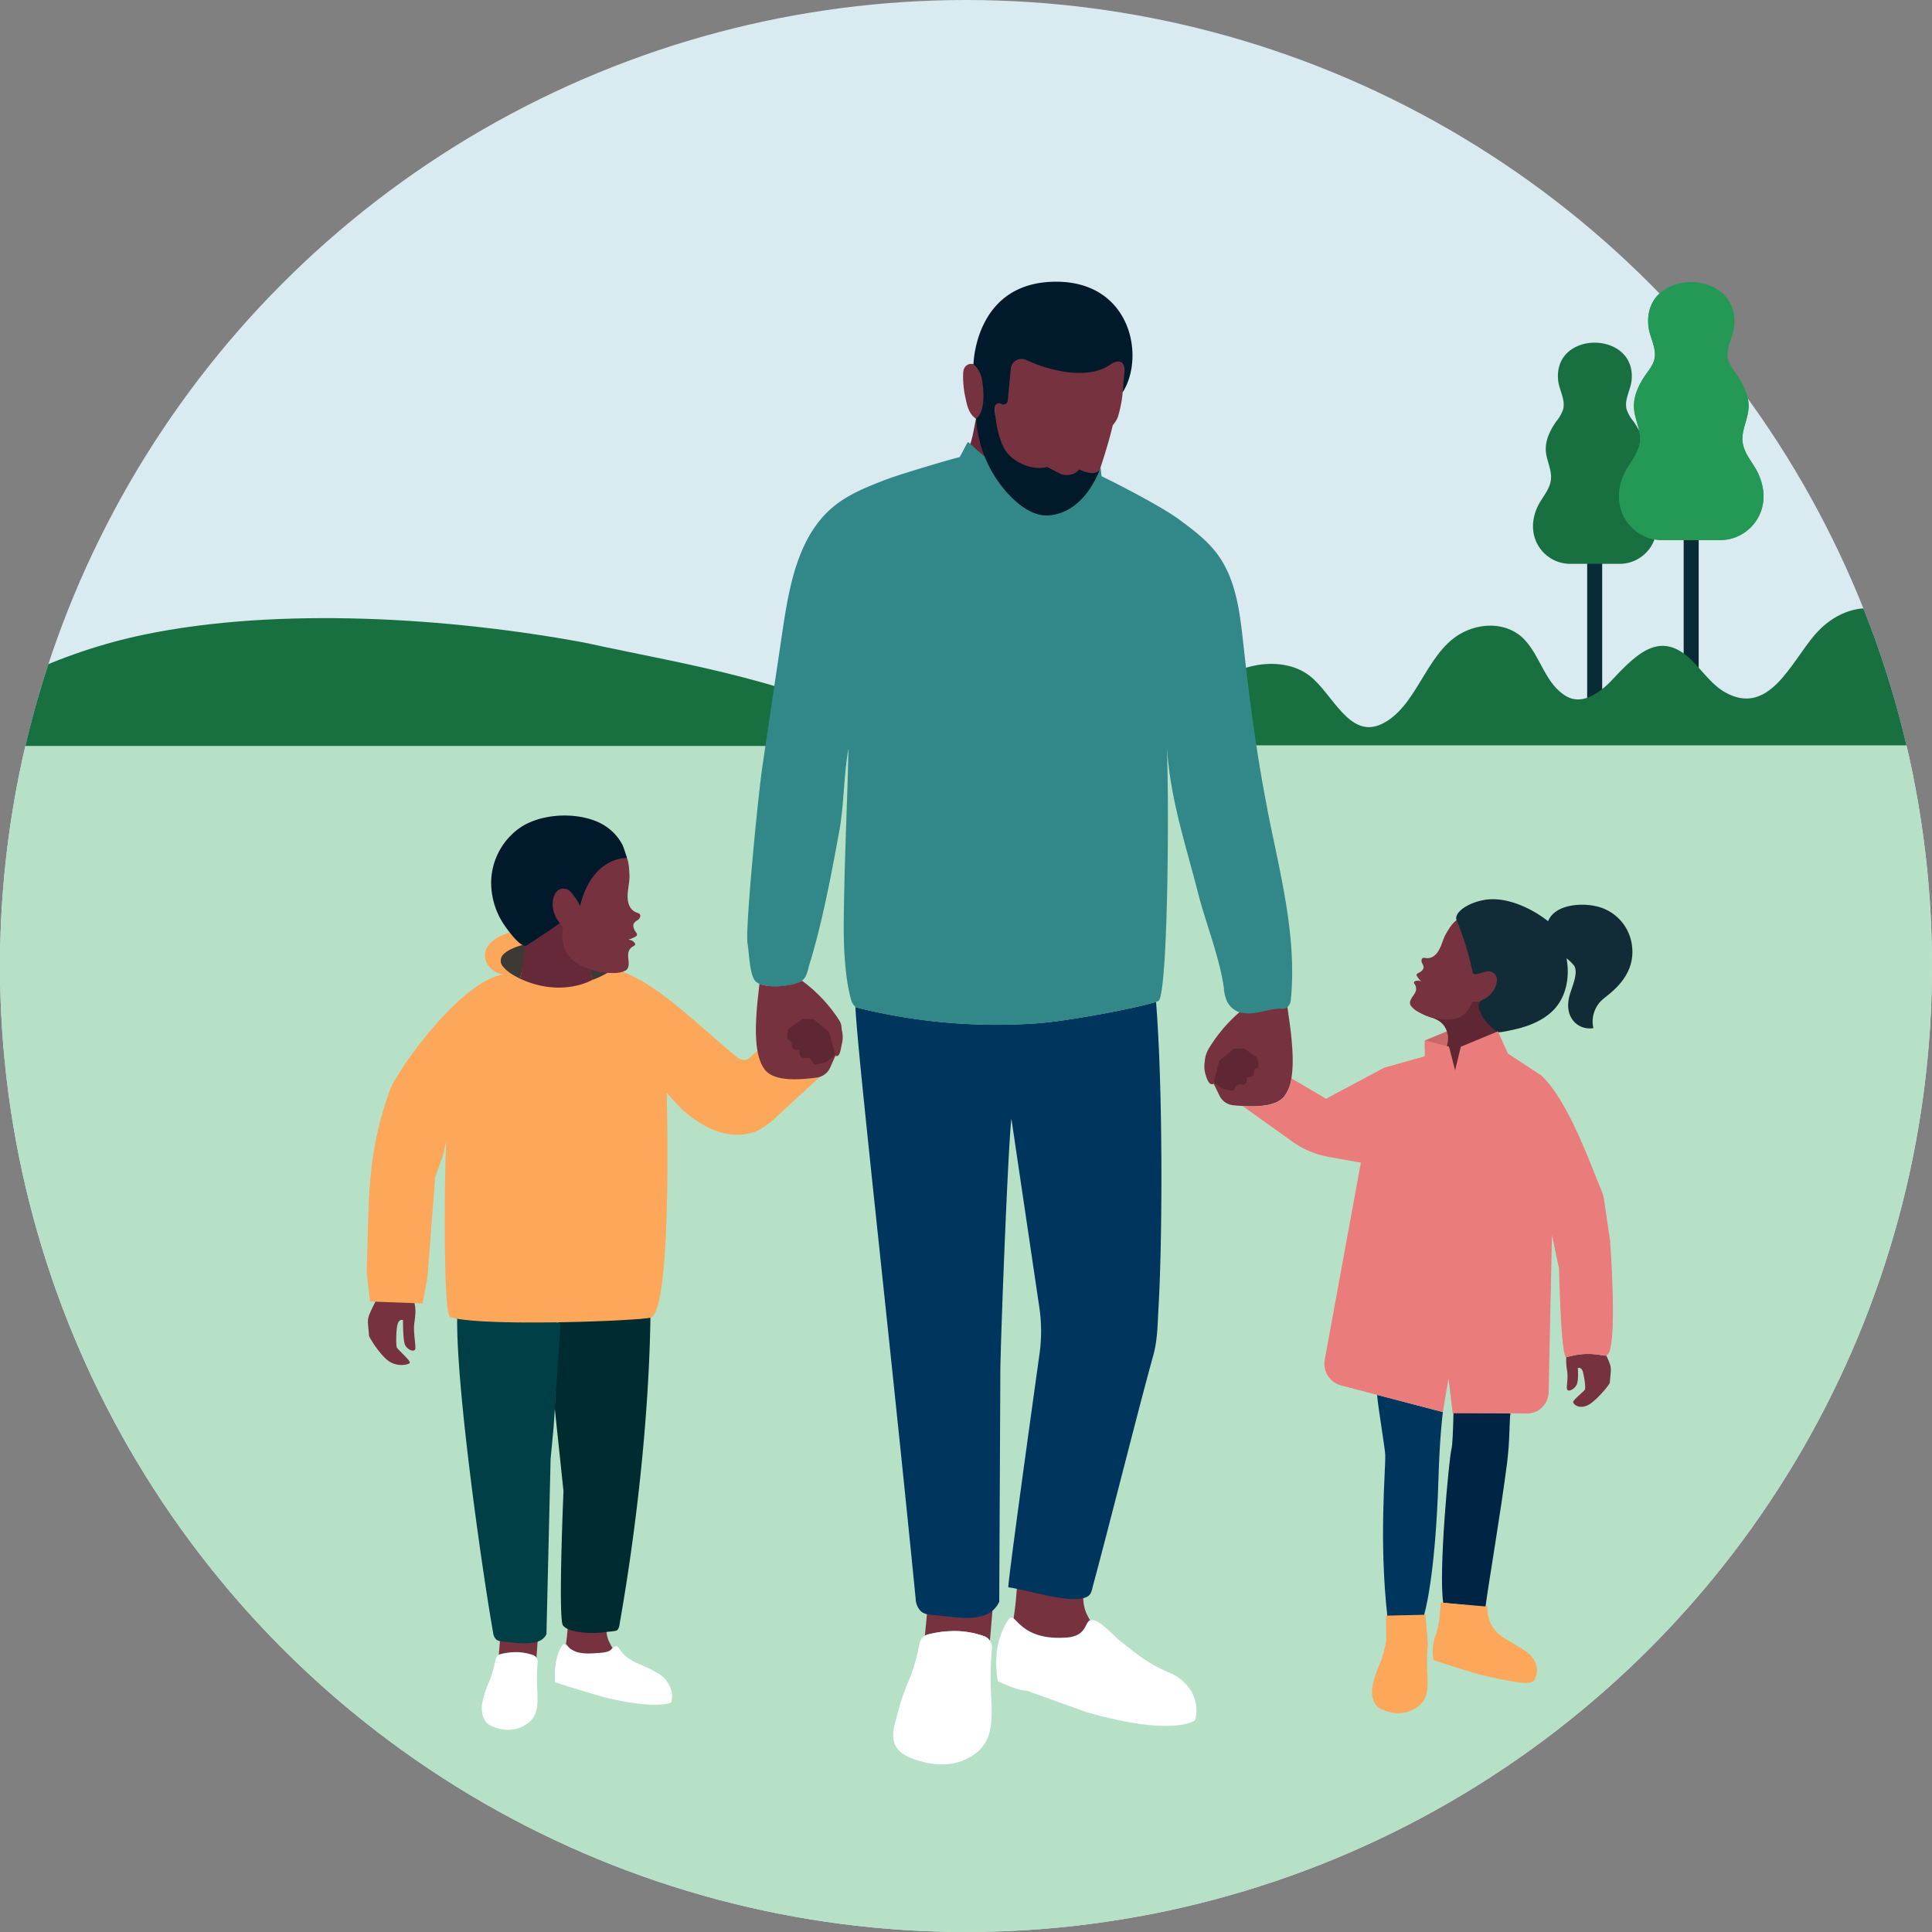
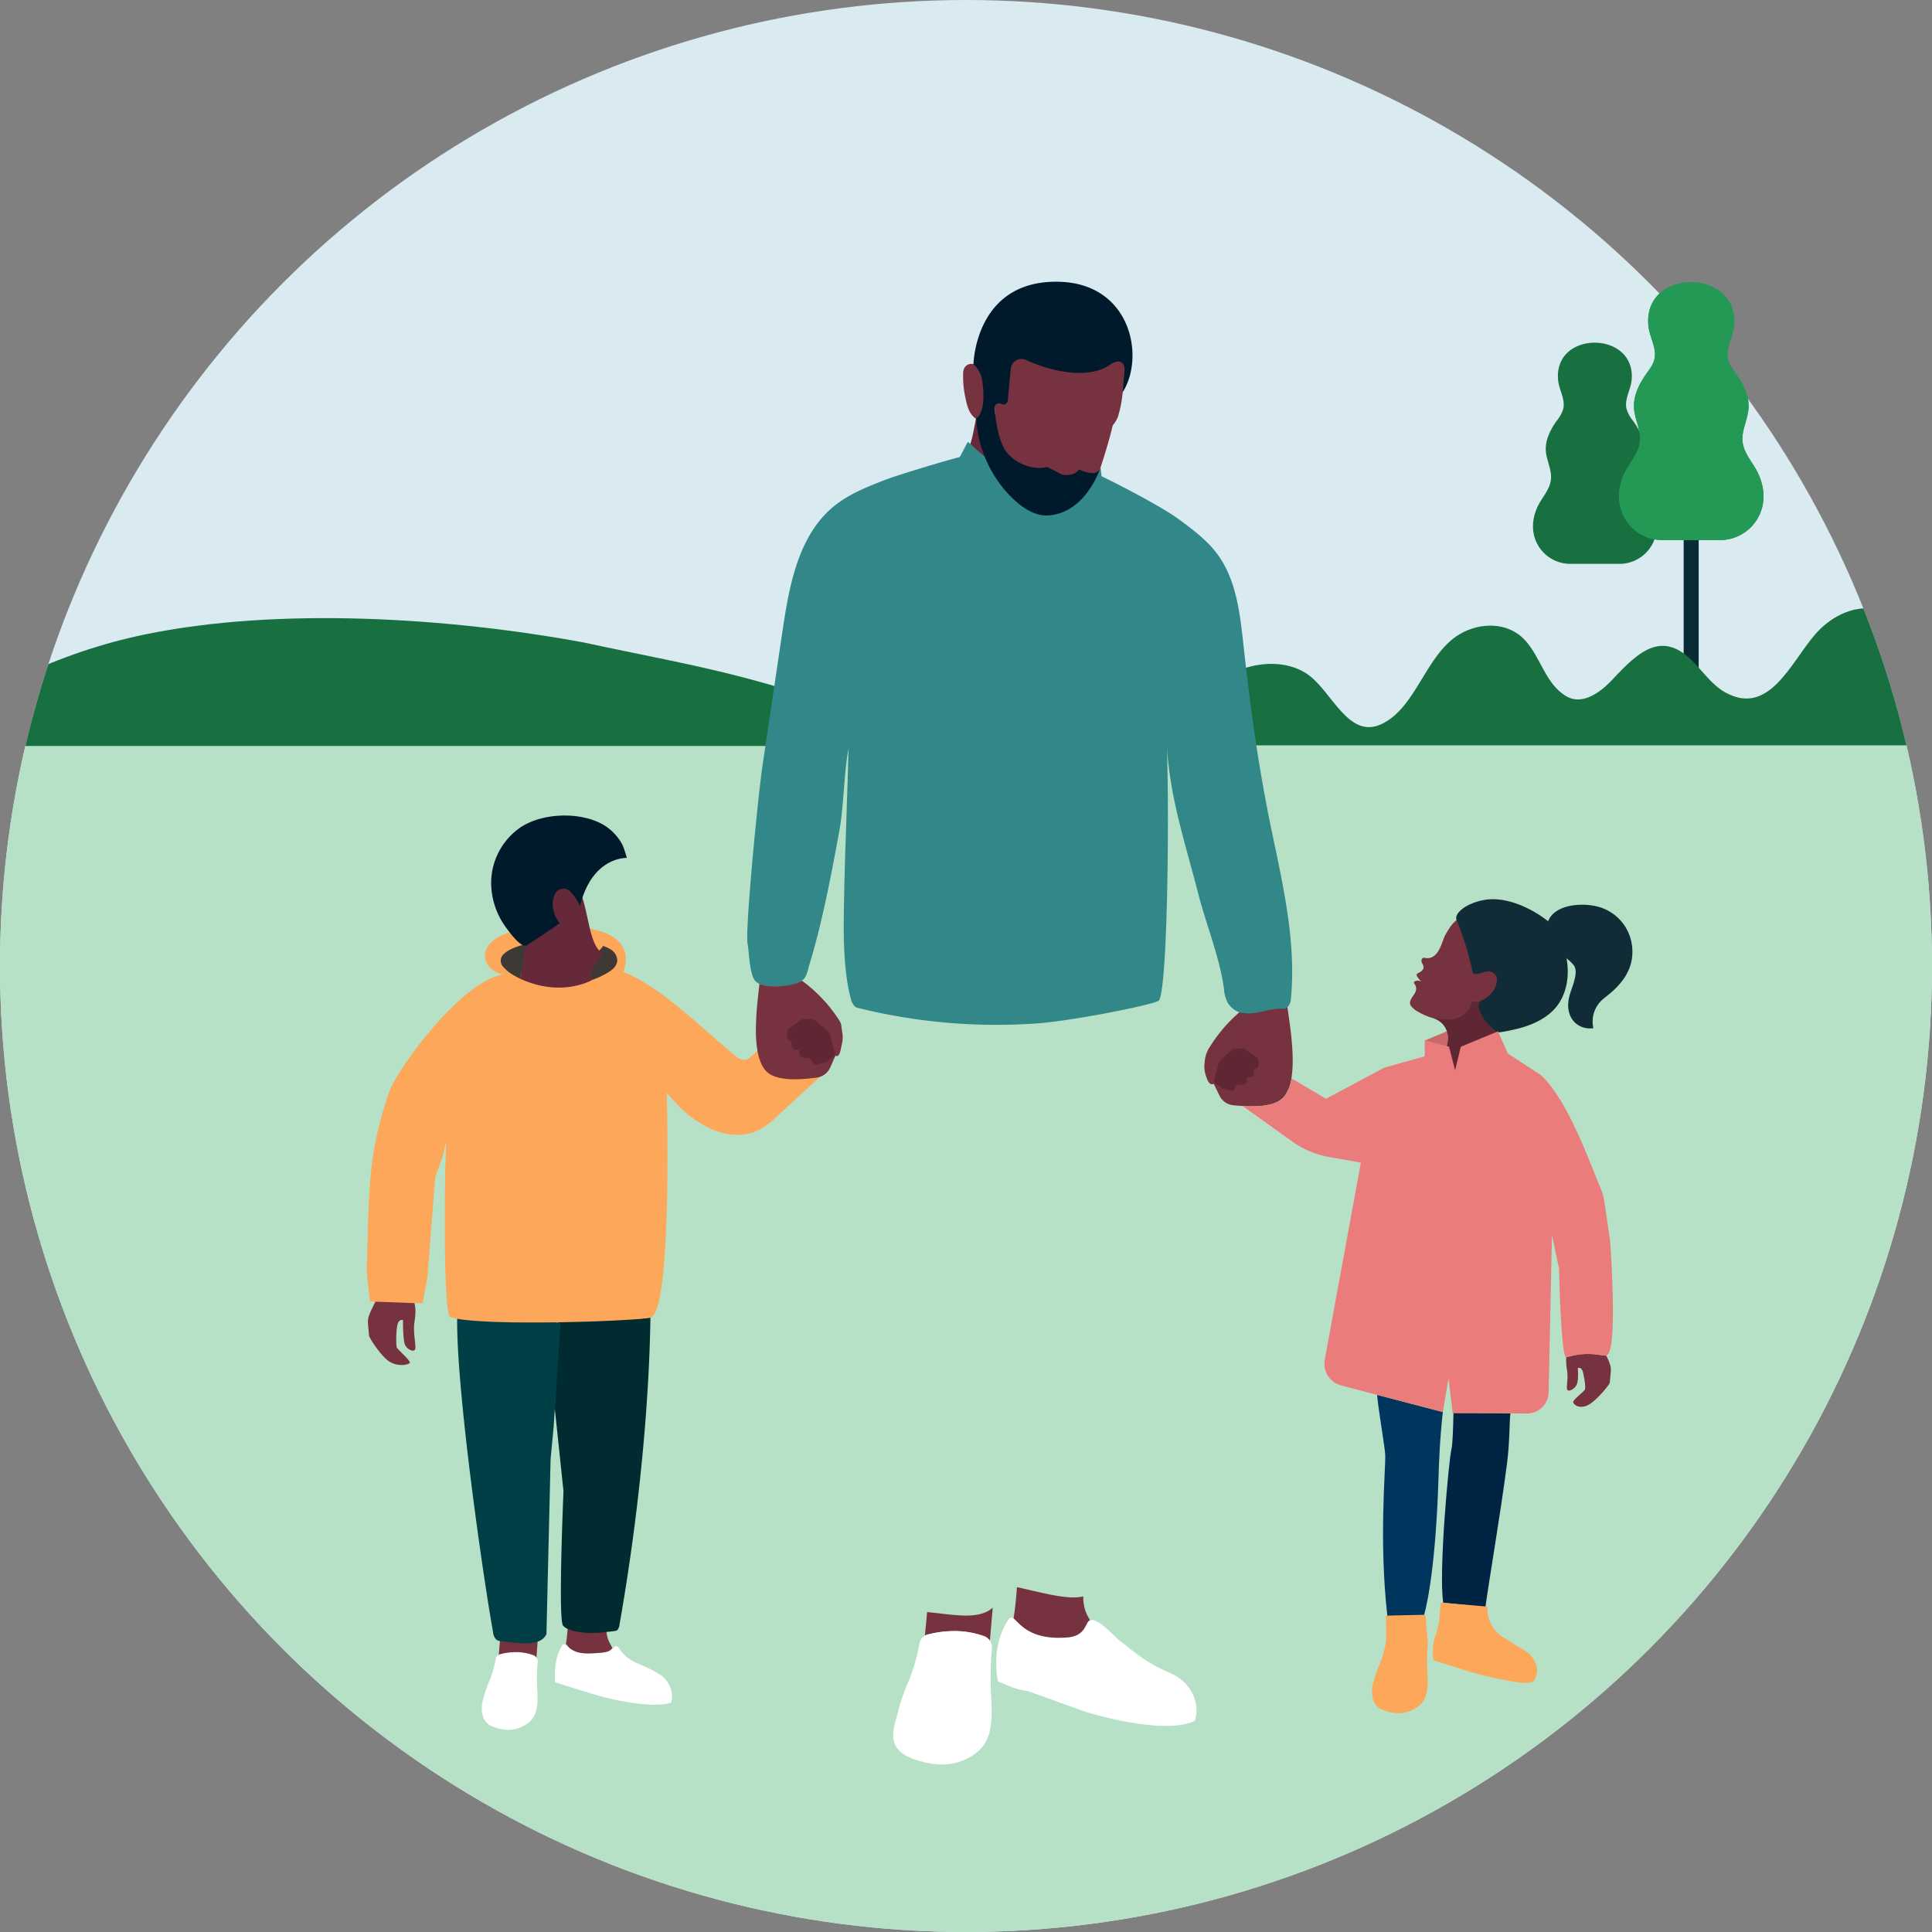
<svg xmlns="http://www.w3.org/2000/svg" id="Layer_1" data-name="Layer 1" width="680" height="680" viewBox="0 0 680 680">
  <rect x="0" y="0" width="680" height="680" fill="#808080" stroke="none" />
  <defs>
    <style>.cls-1{fill:none;}.cls-2{clip-path:url(#clip-path);}.cls-3{clip-path:url(#clip-path-2);}.cls-4{fill:#daeaf1;}.cls-5{fill:#b7e1c7;}.cls-6{fill:#082b36;}.cls-7{fill:#187041;}.cls-8{fill:#249855;}.cls-9{fill:#773240;}.cls-10{fill:#fff;}.cls-11{fill:#662939;}.cls-12{fill:#00365d;}.cls-13{fill:#328889;}.cls-14{fill:#002b30;}.cls-15{fill:#003f46;}.cls-16{fill:#fca759;}.cls-17{fill:#3e3935;}.cls-18{fill:#001a2c;}.cls-19{fill:#002444;}.cls-20{fill:#5f2634;}.cls-21{fill:#c96969;}.cls-22{fill:#112c37;}.cls-23{fill:#eb7c7c;}</style>
    <clipPath id="clip-path">
      <circle class="cls-1" cx="340" cy="340" r="340" />
    </clipPath>
    <clipPath id="clip-path-2">
      <rect class="cls-1" x="-0.63" width="681.26" height="680" transform="translate(680 680) rotate(180)" />
    </clipPath>
  </defs>
  <g class="cls-2">
    <g class="cls-3">
      <rect class="cls-4" x="-0.63" width="695.27" height="691.72" transform="translate(694.01 691.72) rotate(180)" />
      <rect class="cls-5" x="-8.89" y="261.84" width="694.2" height="461.81" />
-       <path class="cls-6" d="M558.67,183.64H564a0,0,0,0,1,0,0v75.68a1.79,1.79,0,0,1-1.79,1.79h-1.71a1.79,1.79,0,0,1-1.79-1.79V183.64a0,0,0,0,1,0,0Z" transform="translate(1122.63 444.74) rotate(180)" />
      <path class="cls-6" d="M592.59,172.84h5.28a0,0,0,0,1,0,0v86.48a1.79,1.79,0,0,1-1.79,1.79h-1.71a1.79,1.79,0,0,1-1.79-1.79V172.84A0,0,0,0,1,592.59,172.84Z" transform="translate(1190.46 433.95) rotate(180)" />
      <path class="cls-7" d="M413,262.33H684c0-3.9-1-13.62-1.09-14.77-.68-6.9-2.1-13.78-5.15-19.55-4.23-8-11.37-13.16-18.76-13.85s-14.87,2.92-20.4,9.44c-8.4,9.87-16.09,28.55-31.29,20.14-4.39-2.42-7.56-6.84-11.13-10.59-11.11-11.65-19.43-3.83-28.52,5.89-4.63,5-10.87,9.2-16.32,6.05-7.42-4.3-9-13.77-14.66-19.84-6.07-6.5-15.9-6.23-23-2-12.06,7.25-15.08,25.85-27.52,31.64-11.27,5.24-17.16-10.79-25.17-17-10.28-8-29.28-4.22-37.1,7.73C417.29,255.83,414.33,260.34,413,262.33Z" />
      <path class="cls-7" d="M552.7,198.46h17.22a13.11,13.11,0,0,0,13.2-13.41l0-.62a17.43,17.43,0,0,0-2.65-8c-1.47-2.42-3.36-4.77-3.66-7.69-.35-3.38,1.55-6.59,1.79-10,.27-3.79-1.55-7.43-3.75-10.53a12.43,12.43,0,0,1-2.39-4.36c-.73-3.34,1.46-6.64,1.8-9.92,1.84-17.65-27.7-17.87-25.84,0,.34,3.28,2.54,6.58,1.81,9.92a12.3,12.3,0,0,1-2.4,4.36c-2.2,3.1-4,6.74-3.75,10.53.25,3.39,2.15,6.6,1.8,10-.3,2.92-2.19,5.27-3.66,7.69a17.31,17.31,0,0,0-2.65,8c0,.21,0,.41,0,.61A13.12,13.12,0,0,0,552.7,198.46Z" />
      <path class="cls-8" d="M585.18,190.1h20.1a15.32,15.32,0,0,0,15.41-15.66c0-.24,0-.47,0-.71a20.38,20.38,0,0,0-3.09-9.3c-1.72-2.83-3.93-5.58-4.28-9-.41-3.94,1.81-7.69,2.1-11.65.32-4.42-1.81-8.66-4.38-12.28-1.12-1.59-2.39-3.19-2.8-5.09-.85-3.9,1.72-7.76,2.11-11.58,2.14-20.6-32.33-20.86-30.16,0,.4,3.82,3,7.68,2.11,11.58-.41,1.9-1.67,3.5-2.8,5.09-2.57,3.62-4.7,7.86-4.38,12.28.29,4,2.51,7.71,2.1,11.65-.35,3.41-2.56,6.16-4.27,9a20.28,20.28,0,0,0-3.1,9.3c0,.24,0,.47,0,.71A15.31,15.31,0,0,0,585.18,190.1Z" />
      <path class="cls-7" d="M205.66,226.17c-47.48-8.8-107.62-12.65-154.95-2.8C21.15,229.52-7.23,243-31.94,262.56H325.52c-.77-.41-1.57-.83-2.43-1.25C278,238.93,244,234.52,205.66,226.17" />
    </g>
    <path class="cls-9" d="M565.3,477.12a2.52,2.52,0,0,1-.48,0l-2.41-.34a24.29,24.29,0,0,0-9,.39l-2.15.5h0a22.17,22.17,0,0,0,.32,4.84c.43,3.1-.36,5.48,0,6.51s2.55,0,3.34-1.63.42-5.87.42-5.87,1.31-.57,1.82,1.49,1,5.35.66,6.08-4.4,3.74-4.11,4.51c.48,1.3,3,2.41,5.83.6s7-6.91,7.06-7.53c.27-3.58.56-4.54.2-6a20,20,0,0,0-1.48-3.59" />
    <path class="cls-9" d="M451.81,386.15a13.23,13.23,0,0,0,2.72-6.64c.83-4.88.34-10.67,0-14.3s-.94-7.32-1.43-11a2.62,2.62,0,0,1-1.36.3c-2.94-.17-6,.79-9,1.34a15,15,0,0,1-6,0,53.13,53.13,0,0,0-10.94,12.65,10.57,10.57,0,0,0-1.79,5.32,9.75,9.75,0,0,0,.23,4.13c.5,1.76,1.33,4.34,2.95,3.51l2,4.11A6,6,0,0,0,434,389c1,.11,2.14.2,3.27.27,5.48.35,11.71,0,14.5-3.09" />
    <path class="cls-9" d="M327.68,567.54c-.46,0-.92-.1-1.37-.19-.23,2.76-.58,6.27-.79,8.36a4,4,0,0,1,1.07-.43,37.31,37.31,0,0,1,10.1-1.2,31.15,31.15,0,0,1,9.82,1.85,4.23,4.23,0,0,1,1.9,1.56l1-11.67c-4.73,4.36-13.38,2.55-21.71,1.72" />
    <path class="cls-9" d="M357.93,558.61c-.27,3.95-.68,8.07-1.29,11.58a1.15,1.15,0,0,1,.27.14c2.27,1.73,4.8,8.83,18.09,7.77,6.72-.53,8.51-4.58,10-5.6a40,40,0,0,1-2.57-4.53,14.13,14.13,0,0,1-1.14-6.11,8.79,8.79,0,0,1-.89.19c-5.31,1-15.73-2-22.51-3.44" />
    <path class="cls-10" d="M375.66,576.33c-13.29,1.06-16.73-5-19-6.77a.87.87,0,0,0-.27-.14,1.14,1.14,0,0,0-1.31.42c-6.06,8.84-4.22,19.21-4,21.3a1.09,1.09,0,0,0,.71.9c.58.22,2,.81,3.32,1.38a24.36,24.36,0,0,0,6.61,1.75s20.14,7.28,21,7.53c30.17,8.62,37.85,2.91,37.87,2.82,1.88-6-1.22-13.45-8.84-16.71-9.11-3.89-13.14-8-17.6-11.29-1.7-1.25-7.77-8.41-10.6-7.18-1.68.73-1.19,5.45-7.92,6" />
    <path class="cls-10" d="M346.51,575.93a31.15,31.15,0,0,0-9.82-1.85,37.31,37.31,0,0,0-10.1,1.2,4,4,0,0,0-1.07.43,3.92,3.92,0,0,0-1.88,2.68,64.79,64.79,0,0,1-3.57,12.67,77.73,77.73,0,0,0-4.29,12.51c-1.07,4.58-4.34,11.8,5.31,15.37s16.76,2.26,22.12-1.68,6.25-9.72,5.68-19.72a112.24,112.24,0,0,1,.23-17.27,4.28,4.28,0,0,0-2.61-4.34" />
    <path class="cls-11" d="M343.86,145.64l-1.36,6.88a35,35,0,0,1-1.4,5l-4.67,7.64,3.25,12.87,24.09,24.6,21.56-14.83,2.73-39.51Z" />
-     <path class="cls-12" d="M301.64,354.64a1.52,1.52,0,0,1-.57-.28c.76,16.94,12,115.24,21.22,208.43a6.39,6.39,0,0,0,2,4.47,5,5,0,0,0,2.24.92c.46.08.92.14,1.37.18,8.34.83,17,2.65,21.71-1.71a9.43,9.43,0,0,0,2.09-2.88l.39-81c0-9,2.72-80,3.89-88.94l0-.07,9.84,66.46a57.22,57.22,0,0,1,.06,16.27c-3.15,22.58-11.72,84.25-10.93,82.2.87.12,1.87.31,3,.53,6.78,1.41,17.2,4.4,22.51,3.44a8.79,8.79,0,0,0,.89-.19,4.13,4.13,0,0,0,1.94-.93c.91-.84,1.07-2.17,1.39-3.37,5.84-21.6,16.49-64.15,21.22-81.06,1.56-5.57,1.53-11.35,1.87-17.12,1.35-23.12,1.61-76.15-.88-107.4-5.51,1.9-30.09,6.7-41.69,7.55a202.24,202.24,0,0,1-63.54-5.52" />
    <path class="cls-13" d="M446.15,285.15c-3.82-19.3-6.37-38.83-8.52-58.38-1.22-11.12-2.54-22.86-9.22-31.82-3.6-4.83-8.52-8.49-13.36-12.08-7.28-5.4-26.93-15.11-27.22-15.2s-.3-3.49-.64-3.19c-5.9,5.21-8.92,5.91-17.31,6.16-9.81.3-13.63-1.72-26-12.24-.38-.32-2.45-2.32-3.12-2.79-.32-.23-2.79,5.48-3.19,5.36s-20.78,5.91-25.82,7.85c-6.36,2.46-12.83,5-18.12,9.26-12.58,10.19-15.8,27.75-18.18,43.76q-3.53,23.78-7.06,47.55c-1.67,11.25-6.17,58.06-5.28,62.72.58,3,.64,11.4,3,13.45a6.18,6.18,0,0,0,1.14.71c3.38,1.5,11.22,1.15,14.79-.93a5,5,0,0,0,1.46-1.56,14.21,14.21,0,0,0,1.17-3.62c4.45-14.17,7.76-31.33,10.74-47.7,1.67-9.21,1.55-19.83,3.23-29-.49,21.49-1.45,39.44-1.67,60.93-.08,8.8.38,20.12,2.76,28.1a6.19,6.19,0,0,0,1,1.57,1.44,1.44,0,0,0,.32.33,1.52,1.52,0,0,0,.57.28,202.24,202.24,0,0,0,63.54,5.52c11.6-.85,36.18-5.65,41.69-7.55a2.68,2.68,0,0,0,1.1-.53c3-5.05,3.61-63.63,2.77-89.26,1.1,18.26,6.54,34.18,11,51.64,2.75,10.69,7.53,22.4,9.05,33.34a12.93,12.93,0,0,0,1.24,4.9,7.66,7.66,0,0,0,4.51,3.65,15.24,15.24,0,0,0,6,0c3-.55,6-1.51,8.95-1.34a2.52,2.52,0,0,0,1.36-.3,3.94,3.94,0,0,0,1.49-2.82c2.23-22.31-3.83-44.66-8.2-66.73" />
    <path class="cls-9" d="M145.55,457.26a53.08,53.08,0,0,0-2.62-6.76s1.52-10.11,3.09-19.61l-11.33,0c-.26,6.65-.13,16.33-.29,17.08s0,4.1-.82,6.77-3.32,6.61-3.91,9c-.37,1.55-.07,2.57.21,6.37.05.66,4.13,7.18,7.15,9.1s6.56,1.17,7.17.53-4.19-4.69-4.52-5.46-.32-5.86.23-8.05,1.94-1.59,1.94-1.59-.09,7.1.75,8.79,3.16,2.54,3.53,1.44-.76-5.89-.3-9.17.67-5.16-.28-8.4" />
    <path class="cls-9" d="M175.52,582.8a2.05,2.05,0,0,1,.63-.31,18.78,18.78,0,0,1,5.85-.82,15.64,15.64,0,0,1,5.68,1.27,2.51,2.51,0,0,1,1.1,1l.48-6.67c-3.37,1.4-8.44.39-12.48-.08a7.22,7.22,0,0,1-.79-.13c-.13,1.88-.34,4.28-.47,5.7" />
    <path class="cls-9" d="M199.18,578.68a.51.51,0,0,1,.16.09c1.31,1.09,2.77,5.57,10.47,4.91,3.15-.27,4.68-2.35,5.74-3.66a28.77,28.77,0,0,1-1.41-2.74,9.48,9.48,0,0,1-.66-3.81l-.52.07c-3,.59-9.63.58-13.1-1.21-.15,2.19-.37,4.42-.68,6.35" />
    <path class="cls-14" d="M210.93,463.6c5.14-.3,12.7,1.36,18,0-.39,28.48-3.67,67.25-10.88,108.17a3.33,3.33,0,0,1-.81,2c-.36.34-2.68.5-3.8.61l-.52.06c-3,.54-9.62.53-13.1-1.11a4.76,4.76,0,0,1-1.66-1.19c-1.78-2.17.17-47.29.17-47.29l-3.09-29.34,1.27-31.86c4.65,0,9.74.28,14.38,0" />
    <path class="cls-15" d="M197.31,465.53l-2.47,36.94-1.05,11.09-1.46,61.63a5.07,5.07,0,0,1-3.07,2.59c-3.37,1.2-8.44.34-12.48-.06-.26,0-.53-.06-.79-.11a2.87,2.87,0,0,1-1.3-.53,4.06,4.06,0,0,1-1.15-2.59c-3.46-19.26-13.3-87.23-12.6-112,10.21,1.71,19.4,1.81,29.74,2.08,1.83.05,4.8,1,6.63,1" />
    <path class="cls-16" d="M288.54,373.53,275,365.39a3.19,3.19,0,0,0-3.74.34l-7.52,6.64c-1.42,1.25-3.24.65-4.7-.56-13.77-11.41-26.23-24.24-39.62-29.73,1.26-3.75,4.55-16.06-22.44-16.06-34.11,0-28.31,16.07-19.69,16.94-15.17,2.18-37.61,33.89-40.07,40.77-8.29,23.19-7.24,38.44-8.13,63-.05,1.63,1.15,11.35,1.15,11.35l18.5.68s1.52-7.89,1.71-9.28l2.73-35.23,2.72-7.51c.41-1.78.75-3.41,1.12-4.92l-.15,4.85c-.26,4.65-1.06,56,1.62,56.9,9.52,3.31,62.31,1.58,70.32.24s5.86-79.15,5.86-79.15,4.65,5.21,5.76,6.15a42.77,42.77,0,0,0,9,6.14c5.43,2.63,12,3.51,17.46.87a30.17,30.17,0,0,0,6.94-5.24l15.25-14a3.19,3.19,0,0,0-.52-5.07" />
    <path class="cls-17" d="M177.38,335.74c1.39-1.38,4.18-2.65,8.11-3.52a81,81,0,0,1-2.5,12.22c-.53-.26-1.06-.54-1.57-.85a14.06,14.06,0,0,1-4.4-3.41,3.08,3.08,0,0,1,.36-4.44" />
    <path class="cls-17" d="M214.23,342.14a30.22,30.22,0,0,1-5.73,2.75,10.08,10.08,0,0,1,1.12-8.75c.74-1.05,2.17-2.43,2.64-3.11a2.49,2.49,0,0,1-.43-.22,12.89,12.89,0,0,1,3.41,1.55,4.59,4.59,0,0,1,1.87,2.72c.49,1.73-.35,3.49-2.88,5.06" />
    <path class="cls-9" d="M267.3,346.28c-.36,3.28-.76,6.56-1,9.86-.37,5.6-.92,16.34,3.34,20.84,3.48,3.68,11.83,3.09,17.85,2.29a6,6,0,0,0,4.7-3.52l1.86-4.17c1.64.78,1.83-2.43,2.28-4.19a9.64,9.64,0,0,0,.1-4.14c-.46-2.52,0-2.53-1.39-4.67a52.67,52.67,0,0,0-12.74-13.39c-3.57,2.08-11.64,2.58-15,1.09" />
    <path class="cls-9" d="M395.14,138.07l1.53-8.37c0-3.5-2.79-5.14-5.67-3.14-7.65,5.3-22,2.91-30.43-1.12a3.81,3.81,0,0,0-5.44,3.09l-2.54,8.73c-.1,1.13-.28,1.83-1.26,1.26s-1.31,3.84-1.24,5l.61,9.76a15,15,0,0,0,4.56,9.85,11.25,11.25,0,0,0,11,2.59l2.05,1.71S384,170,387.06,165.41c2.3-6.91,3.66-11.78,4.54-15.5a1.45,1.45,0,0,1,.31-.56,9.5,9.5,0,0,0,1.63-2.78l0-.09a42.84,42.84,0,0,0,1.62-8.49.56.56,0,0,0-.05.08" />
    <path class="cls-9" d="M345.85,134a9.56,9.56,0,0,0-3.14-5.74v-.09c-1.92-.46-3.62.7-3.71,3.08a34.7,34.7,0,0,0,.89,9.13c.53,2.71,1.32,5.57,3.83,7.16l0-.23s3.89-2,2.15-13.31" />
    <path class="cls-18" d="M368.49,164.34c-4.59,1.4-12.1-1.33-14.95-6.36-2.24-3.94-3.17-9.9-3.45-14.41a1.51,1.51,0,0,1,2.28-1.4,1.56,1.56,0,0,0,2.33-1.2l1.06-11.18a3.81,3.81,0,0,1,5.44-3.09c8.45,4,21.77,7,29.42,1.72,2.88-2,5.24-1.5,5.19,2l-.67,7.65a.56.56,0,0,1,.05-.08c7.89-12.57,2.8-38.45-22.86-38.83-28.31-.42-29.64,27.24-29.7,29v.09A9.62,9.62,0,0,1,345.7,134c1.7,11.31-2.1,13.31-2.1,13.31l0,.23.05.67a42.83,42.83,0,0,0,12.13,26.6c4,4,8.65,7,13.5,6.59,11.92-1.05,17-14,17.76-16a3.05,3.05,0,0,1-2.6,1.1,10.44,10.44,0,0,1-4.51-1.27l-1.37,1.19a6.4,6.4,0,0,1-5.06.47s-5-2.57-5-2.56" />
    <path class="cls-19" d="M511.69,487.46s-.06,19.8-.83,22.59c-.82,3-4.62,43.16-2.88,54.09l14.84,1.51c1.3-9.63,5.4-33.44,7.59-50.48,1.07-8.3.81-15.71,1.23-17.72l-16.85-.25Z" />
    <path class="cls-12" d="M506.32,519.74c.09-3.07.41-13.17,1.51-22.75l-23.15-6.05c.49,5.44,2.83,18.85,2.88,21.26.14,5.47-2.26,29.87.74,56.56l12.86-.12s4.06-12.41,5.16-48.9" />
    <path class="cls-12" d="M504.5,562.69s0-.14,0-.39l0,.38Z" />
    <path class="cls-16" d="M507.07,564.05l-.33,4.3a29,29,0,0,1-1.56,7.49,16.77,16.77,0,0,0-.68,8.07.62.62,0,0,0,.41.52c.33.12,13.12,4.3,16.92,5.19,17.69,4.16,18,2.9,18.83.25,1.09-3.45-.73-6.94-4.31-9.13-2.46-1.51-4.91-3-7-4.26a12.08,12.08,0,0,1-5.83-11Z" />
    <path class="cls-20" d="M282.18,358.81l-4.38,3.09a1.42,1.42,0,0,0-.58,1l-.24,1.86a1.42,1.42,0,0,0,1,1.55c.59.16.68.82.71,1.44v.39a1.43,1.43,0,0,0,1.05,1.31l1.19.08c.55.15.43.67.51,1.23l0,.34a1.42,1.42,0,0,0,1.38,1.23l1.51,0a1.43,1.43,0,0,1,1.24.78l.38.77a1.42,1.42,0,0,0,1.58.74l2.79-.63a1.64,1.64,0,0,0,.52-.24l2.4-1.77a1.41,1.41,0,0,0,.53-1.5l-1.78-6.72a1.41,1.41,0,0,0-.45-.72l-4.77-4a1.37,1.37,0,0,0-.88-.33l-3-.08a1.38,1.38,0,0,0-.85.26" />
    <path class="cls-20" d="M438.19,369.24l4.06,2.86a1.31,1.31,0,0,1,.54.91l.22,1.73a1.31,1.31,0,0,1-1,1.42c-.55.15-.64.77-.66,1.34v.36a1.32,1.32,0,0,1-1,1.21l-1.1.08c-.51.14-.39.62-.46,1.14l0,.31a1.31,1.31,0,0,1-1.27,1.14l-1.39,0a1.3,1.3,0,0,0-1.15.72l-.36.72a1.3,1.3,0,0,1-1.46.68l-2.58-.58a1.26,1.26,0,0,1-.48-.23l-2.23-1.63a1.31,1.31,0,0,1-.49-1.39l1.65-6.22a1.32,1.32,0,0,1,.42-.66l4.42-3.73a1.31,1.31,0,0,1,.81-.31l2.73-.07a1.36,1.36,0,0,1,.78.24" />
    <path class="cls-16" d="M487.82,568.66l.09,9a2.43,2.43,0,0,0-.14.48,38.16,38.16,0,0,1-2.07,7.34,45.81,45.81,0,0,0-2.49,7.25c-.61,2.65-.64,7.24,3.08,8.9,5.44,2.43,9.71,1.3,12.81-1s3.62-5.64,3.29-11.42a65.47,65.47,0,0,1,.13-10,2.53,2.53,0,0,0-.07-.87h.1l-.83-10Z" />
    <path class="cls-10" d="M195.42,592.12s14.38,4.59,18.18,5.48c17.68,4.17,22.61,1.65,22.63,1.6,1.09-3.45-.72-7.85-4.3-10.05-6.68-4.08-10.38-3.57-14-8.92-.44-.65-1-1.14-1.71-.6-.43.32-.75.76-1.19,1.07a4.92,4.92,0,0,1-1.6.72,14.06,14.06,0,0,1-2.67.36c-2.73.2-5.48.44-8.12-.45a11.74,11.74,0,0,1-3.33-2.15,5.81,5.81,0,0,0-.56-.45.66.66,0,0,0-.76.24c-3.51,5.12-2.6,13.15-2.6,13.15" />
    <path class="cls-11" d="M212.4,335.63l-.44-.22c-5.53-3.16-4.77-20.27-9.75-24.16-3.92-3.07-14.15,8-17.5,4.27a76.94,76.94,0,0,1-.13,19.27c-.74,5.88-.93,7.41-1.59,9.65,14.71,6.81,25.32.52,25.51.45-.52-2.65-.76-3.31,1.16-6,.77-1.09,2.25-2.52,2.74-3.23" />
-     <path class="cls-9" d="M194.94,292.29c0-.31,7.76.47,8.36.56a41.22,41.22,0,0,1,10.52,2.81,13.15,13.15,0,0,1,5.74,4.1c1.75,2.47,1.88,5.46,2,8.37.11,3.56-1.71,7.9.26,11.21a4.4,4.4,0,0,0,2.34,1.88c.57.21,1.19.38,1.22,1.11a2,2,0,0,1-1,1.55,5,5,0,0,0-1.13.91c-.75.94-.1,2.4.51,3.22.27.36.59.82.38,1.22a1.05,1.05,0,0,1-.41.37,8.11,8.11,0,0,1-2.28,1c-.07,0-.12.05-.13.13a3,3,0,0,1,2.12,1.21c.45.87-.6,1.06-1.12,1.46a3.4,3.4,0,0,0-1.23,2.49c-.13,1.68.9,4.45-.8,5.64a8.59,8.59,0,0,1-4.12.93,21.23,21.23,0,0,1-4.9-.43l-.56-.11c-4.12-.86-9.21-2.83-11.4-6.68a13.92,13.92,0,0,1-1.08-9s-5.07-4.31-4.3-10.74,1.05-23.2,1.05-23.21" />
    <path class="cls-18" d="M204.13,318.88a18,18,0,0,0-3.58-5.27,3.33,3.33,0,0,0-5.1.82c-1.63,3-.95,6.89.9,9.58a9.75,9.75,0,0,0,.68.91s-5.07,3.63-11.65,7.78c-2.23,1.41-8-7.16-8.82-8.57a26.71,26.71,0,0,1-3.69-13.64A23.78,23.78,0,0,1,183.52,291c7.48-4.73,19.33-5.22,27.33-1.5a17.86,17.86,0,0,1,8.31,8,41.91,41.91,0,0,1,1.47,4.46s-12.22-.61-16.5,17" />
    <polygon class="cls-21" points="501.5 369.3 501.49 366.21 514.88 360.65 515.64 380.11 501.5 369.3" />
    <path class="cls-20" d="M521.18,352.23s5.5,9.47,5.78,11a159.47,159.47,0,0,0,3.66,17.7l-25.28-1.3s4.92-11.56,4.3-15.07-2.5-5.48-6.18-6.51a19.31,19.31,0,0,1-7-4.23Z" />
    <path class="cls-9" d="M535.1,327.57c.1-.24-5.94-2.78-6.42-3a35.2,35.2,0,0,0-8.93-2.16,11,11,0,0,0-5.9.73c-2.3,1.12-3.61,3.28-4.85,5.4-1.52,2.59-1.92,6.55-4.71,8.2a3.74,3.74,0,0,1-2.49.45c-.51-.07-1-.2-1.35.33a1.73,1.73,0,0,0,.12,1.56,4.16,4.16,0,0,1,.47,1.13c.18,1-.89,1.82-1.68,2.18-.34.16-.76.37-.77.75a.83.83,0,0,0,.15.44,6.91,6.91,0,0,0,1.3,1.65.12.12,0,0,1,0,.15,2.47,2.47,0,0,0-2.06,0c-.69.47,0,1,.24,1.54a2.85,2.85,0,0,1-.09,2.34c-.58,1.3-2.46,2.93-1.68,4.5a7,7,0,0,0,2.68,2.35,17.38,17.38,0,0,0,3.8,1.66l.46.15c3.4,1,8,1.62,11.14-.35a8,8,0,0,0,3.61-5.09s7.56.67,9.37-4.85c1.7-5.2,7.54-20.12,7.55-20.13" />
    <path class="cls-22" d="M512.7,323.88a105.51,105.51,0,0,1,5.61,18.3c.26,1.44,2.61.26,4.93-.25a3,3,0,0,1,3.63,2.8c0,3-2.19,5.77-4.77,7.08-.18.09-2.8.63-1.06,4.43.89,2,1.91,3.88,5.92,7,.57.44,6.52-1,7.09-1.14,4.56-1.14,9.15-3.06,12.53-6.4,4.94-4.87,6.06-12.48,4.66-19-1-5-2.41-9.36-6.41-12.5-6.14-4.81-14.93-8.71-22.24-7.48-6.49,1.11-11,4.77-9.89,7.2" />
    <path class="cls-22" d="M561.94,319a16.23,16.23,0,0,1,12.4,13.35c1.67,10.78-7,16.72-10,19.2a10.33,10.33,0,0,0-3.52,10.32c-5.43.83-10.36-3.73-8.47-11.17.79-3.11,3.35-8.23,1.67-10.82a13.53,13.53,0,0,0-3.18-2.94c-3.53-2.82-8.46-8.95-5.39-13.84s11.5-5.3,16.47-4.1" />
    <path class="cls-23" d="M566.72,436.86,564.6,422.4a13.83,13.83,0,0,0-1-3.57c-4-9.39-11.48-31.09-21.06-40.28l-11.8-7.73L527.22,363l-13.07,5.42-2,8.29L510,368.38l-8.47-2.17-.08,5.57-14.24,4-20.48,10.94-12.16-7.17a13.23,13.23,0,0,1-2.72,6.64c-2.79,3.13-9,3.44-14.5,3.09l18.19,13a32,32,0,0,0,12.19,4.93l11.25,2-12.71,69.35a7.92,7.92,0,0,0,5.78,9.08l12.67,3.31L507.83,497l2-11.83,1.48,12.27,20.32,0,5.68.08a7.64,7.64,0,0,0,7.76-7.48l1.17-55.31,2.48,11.71s.66,31,2.52,31.26h0l2.15-.5a24.29,24.29,0,0,1,9-.39l2.41.34a1.76,1.76,0,0,0,.72-.12c4.07-1.68,1.18-40.18,1.18-40.18" />
    <path class="cls-10" d="M173,607.49c5.45,2.43,9.71,1.3,12.81-1s3.62-5.64,3.3-11.42a65.85,65.85,0,0,1,.12-10,2.4,2.4,0,0,0-.41-1.62,2.42,2.42,0,0,0-1.1-.89A18.27,18.27,0,0,0,182,581.5a21.82,21.82,0,0,0-5.85.7,2.15,2.15,0,0,0-.63.26,2.23,2.23,0,0,0-1.08,1.54,38.05,38.05,0,0,1-2.06,7.34,44.81,44.81,0,0,0-2.49,7.25c-.62,2.65-.65,7.24,3.07,8.9" />
  </g>
  <path class="cls-8" d="M585.18,190.1h20.1a15.32,15.32,0,0,0,15.41-15.66c0-.24,0-.47,0-.71a20.38,20.38,0,0,0-3.09-9.3c-1.72-2.83-3.93-5.58-4.28-9-.41-3.94,1.81-7.69,2.1-11.65.32-4.42-1.81-8.66-4.38-12.28-1.12-1.59-2.39-3.19-2.8-5.09-.85-3.9,1.72-7.76,2.11-11.58,2.14-20.6-32.33-20.86-30.16,0,.4,3.82,3,7.68,2.11,11.58-.41,1.9-1.67,3.5-2.8,5.09-2.57,3.62-4.7,7.86-4.38,12.28.29,4,2.51,7.71,2.1,11.65-.35,3.41-2.56,6.16-4.27,9a20.28,20.28,0,0,0-3.1,9.3c0,.24,0,.47,0,.71A15.31,15.31,0,0,0,585.18,190.1Z" />
</svg>